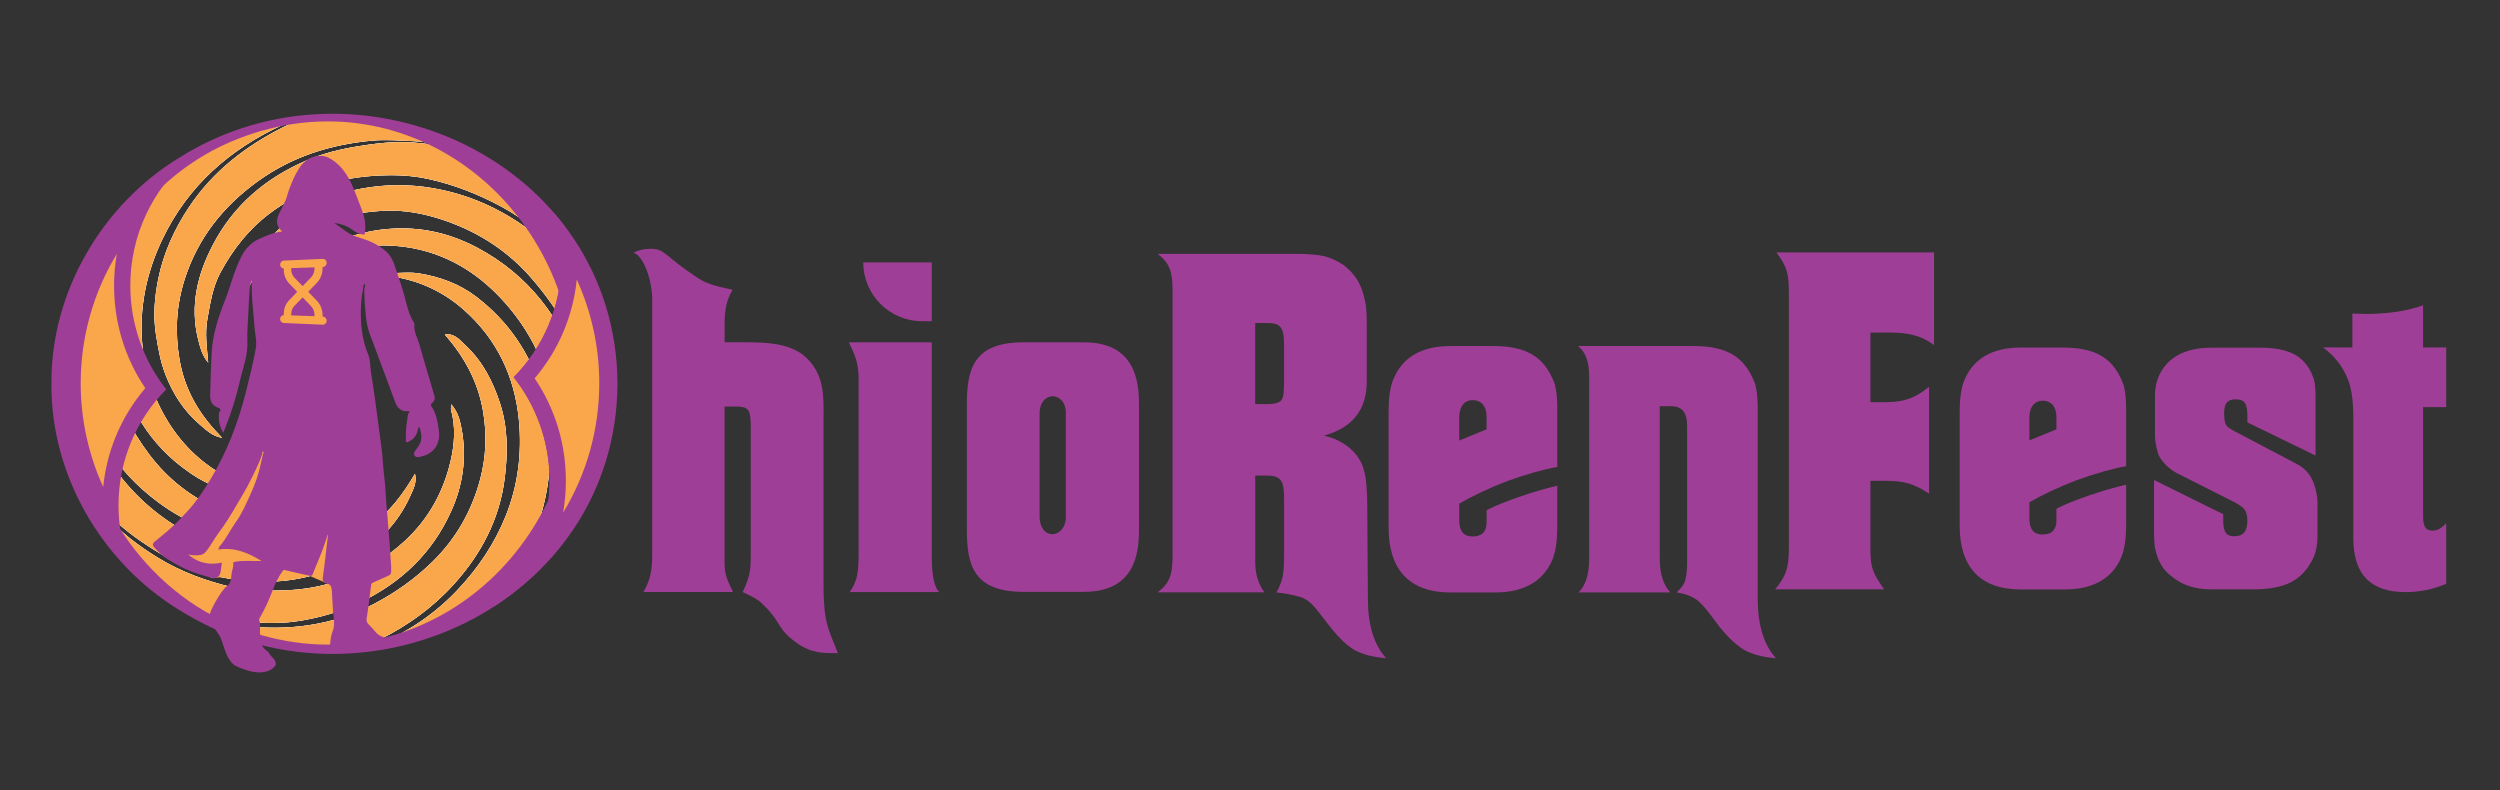
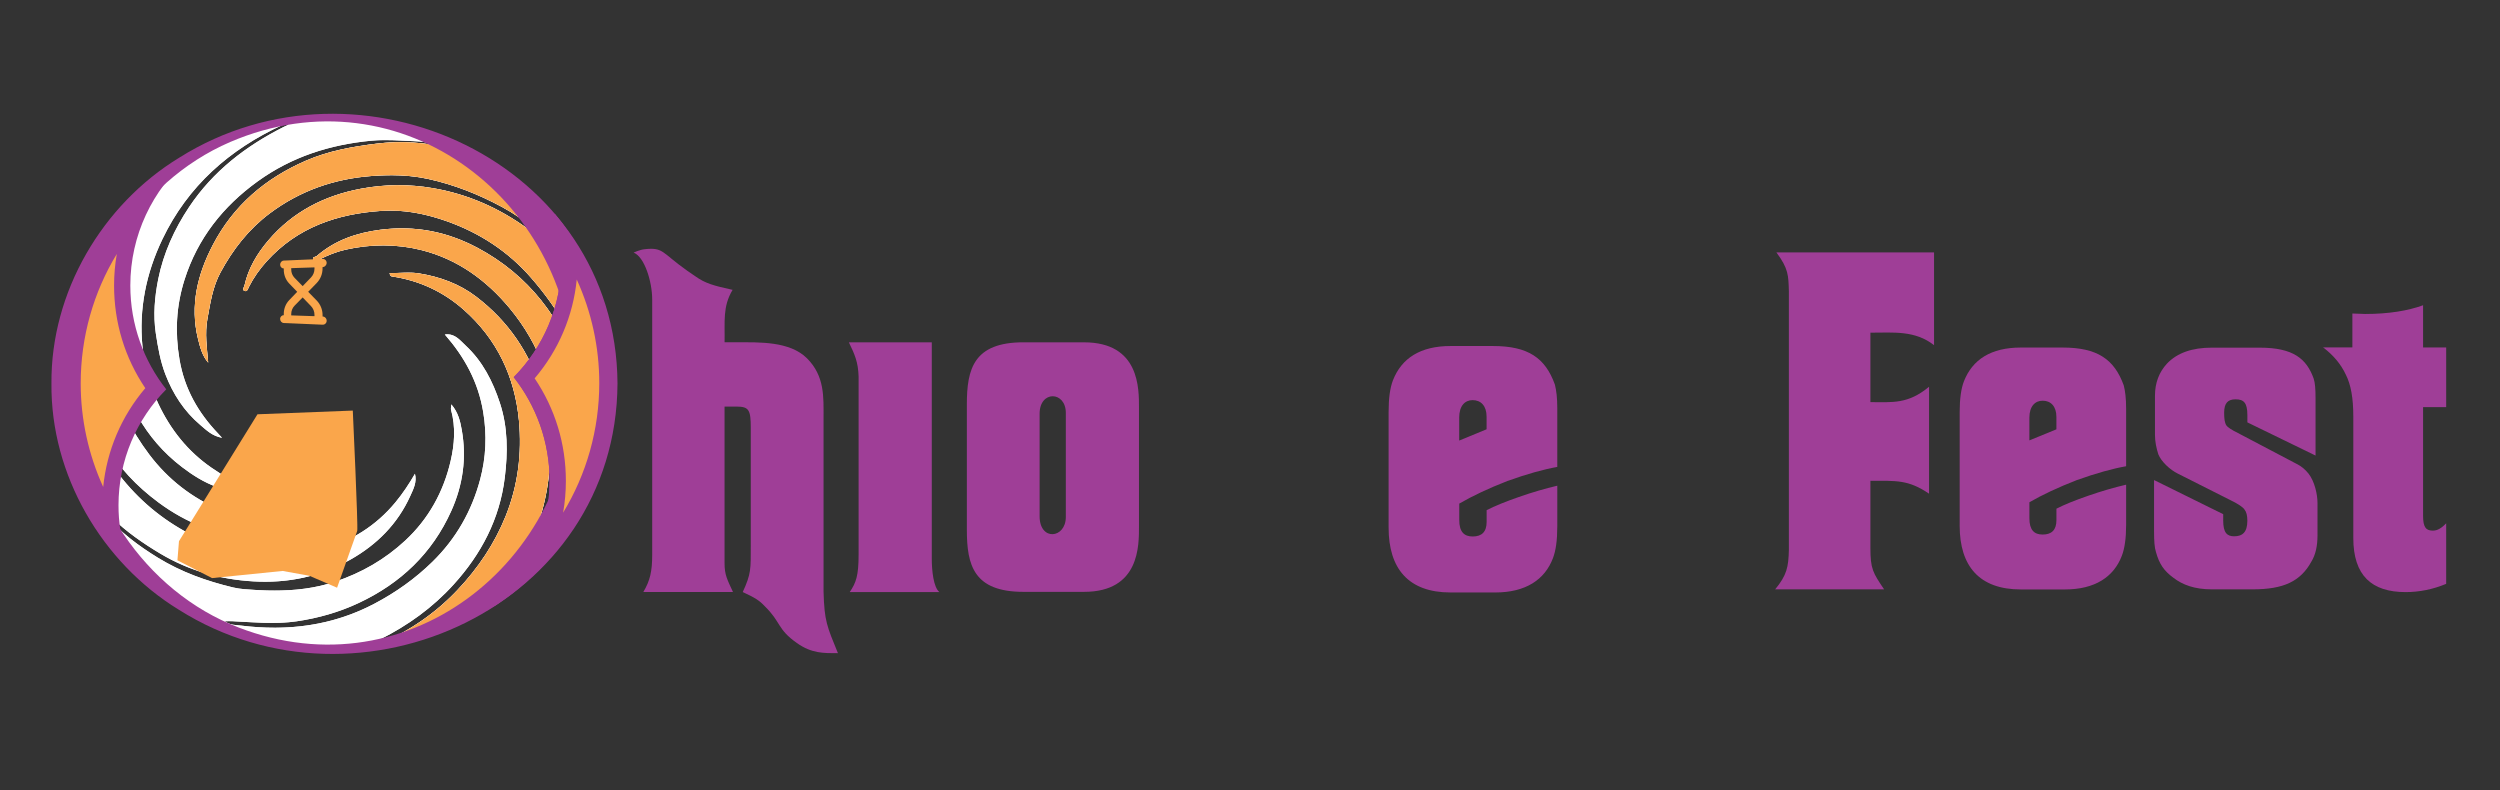
<svg xmlns="http://www.w3.org/2000/svg" id="Layer_1" data-name="Layer 1" viewBox="0 0 1000 316.09">
  <rect x="0" y="0" width="1000" height="316.09" fill="#333333" stroke="none" />
  <defs>
    <style>
      .cls-1 {
        fill: #fff;
      }

      .cls-2 {
        fill: #9f3e97;
      }

      .cls-3 {
        fill: #faa64b;
      }
    </style>
  </defs>
  <g>
    <g>
      <g>
        <path class="cls-1" d="M150.63,256.81c.02-.98.93-.82,1.4-1.06,11.12-5.57,21.02-12.67,29.43-21.95,11.1-12.25,18.4-26.19,20.45-42.72,1.25-10.09,1.27-20.09-1.94-29.87-2.85-8.67-6.93-16.7-13.7-22.98-2.23-2.06-4.35-5-8.33-4.43,7.92,9.08,13.32,18.95,15.33,30.94,1.56,9.28,1.13,18.28-1.21,27.04-3.35,12.55-9.57,23.62-19.07,32.92-6.97,6.82-14.73,12.3-23.23,16.78-16.75,8.83-34.7,11.07-53.3,8.76-2.1-.26-4.52-.11-6.59-1.76,1.14,0,2.08-.04,3.01,0,8.57.4,17.07,1.31,25.71.05,8.73-1.28,17.04-3.64,24.95-7.36,16.68-7.85,29.32-19.77,36.98-36.81,4.68-10.42,6.17-21.16,4.2-32.32-.6-3.42-1.38-7.03-4.19-10.29-.07,1.15-.25,1.71-.11,2.18,1.92,6.88,1.38,13.86-.19,20.57-2.86,12.26-8.81,23.06-18.11,31.7-8.1,7.53-17.5,12.95-28.05,16.47-11.9,3.98-24.07,4.03-36.33,3.01-1.48-.12-3.06-.34-4.55-.7-10.54-2.53-20.63-6.13-29.95-11.84-7.81-4.78-15.04-10.2-21.06-17.14.15-.11.29-.23.43-.36.69.44,1.49.78,2.07,1.34,5.85,5.71,12.46,10.3,19.5,14.5,11.54,6.88,23.97,10.3,37.19,11.08,13.71.8,26.73-1.9,38.78-8.7,10.63-6,18.89-14.28,23.95-25.45,1.23-2.71,2.76-5.59,1.88-8.89-2.33,4.03-4.84,7.82-7.76,11.36-7.83,9.51-17.84,15.67-29.55,18.98-9.23,2.61-18.69,2.57-28.17,1.35-7.95-1.02-15.58-3.17-22.76-6.7-11.16-5.5-20.71-13.08-28.61-22.74-6.83-8.35-12.17-17.51-15.75-27.66-2.6-7.38-4.08-15.01-5.28-22.78-1.03-6.65-.7-13.15-.1-19.69.02-.99.08-1.98.28-2.95-.1.99-.19,1.97-.28,2.95-.02.94,0,1.88-.02,2.82-.12,7.09,1.06,14.04,2.17,21.01,1.83,11.45,5.93,22.05,11.78,32.03,5.49,9.38,12.73,17.01,21.48,23.49,11.25,8.33,23.73,13.14,37.55,14.45,7.82.74,15.57-.35,22.92-3.17,5.42-2.08,10.67-4.6,14.71-9.25-1.09-.43-1.66.02-2.35.32-4.86,2.15-9.81,4.63-15.04,5.02-11.09.83-22.1.28-32.69-4.19-11.66-4.92-21.28-12.4-28.8-22.36-14.66-19.41-19.97-41.28-16.3-65.41,1.87-12.32,5.96-23.8,11.92-34.66,1.49-2.72,3.06-5.44,5.25-7.69.35.29.5.4.49.42-7.75,12.5-13.49,25.67-15.28,40.5-1.07,8.87-1.34,17.7.35,26.36,3.55,18.2,11.58,34,26.71,45.53,4.23,3.23,8.74,6.07,13.7,7.87,4,1.45,8.26,2.48,12.48,2.89,3.64.35,7.52.97,11.36-.9-4.12-.68-7.85-1.64-11.61-2.59-5.35-1.35-9.83-4.05-14.16-7.03-9.49-6.53-16.44-15.29-21.34-25.71-3.43-7.3-5.55-15.12-6.31-22.96-1.44-14.84,1.47-29.14,7.97-42.72,10.24-21.39,26.84-35.95,48.06-45.74.78-.36,1.51-.88,2.42-.1-.69.32-1.34.6-1.98.92-15.14,7.63-28.21,17.67-37.76,31.95-5.94,8.89-10.31,18.51-12.39,28.9-1.41,7.06-2.08,14.31-.97,21.7.85,5.61,1.82,11.15,3.83,16.39,3,7.8,7.5,14.78,13.96,20.24,2.39,2.02,4.7,4.41,8.71,5.15-.82-.9-1.17-1.28-1.52-1.65-8.03-8.39-13.5-17.96-15.5-29.67-1.86-10.9-1.32-21.43,2-31.9,5.22-16.5,15.38-29.34,29.29-39.38,13.56-9.78,28.8-14.66,45.36-16.24,5.72-.55,11.29-.04,16.93.17,6.03.22,11.84,1.7,17.76,3.13-15.18-7.4-32.39-11.59-50.63-11.59-61.29,0-110.98,47.19-110.98,105.4s49.69,105.4,110.98,105.4c6.37,0,12.6-.52,18.68-1.49-.17-.02-.36-.14-.56-.48Z" />
-         <path class="cls-1" d="M132.51,48.98c14.12,0,27.73,2.46,40.59,7.33-2.54-.45-5.1-.78-7.69-.87-1.24-.05-2.47-.11-3.7-.17-2.5-.12-5.09-.25-7.66-.25-2.07,0-3.94.08-5.7.25-17.91,1.71-32.91,7.08-45.85,16.42-14.65,10.57-24.63,23.99-29.66,39.89-3.3,10.43-3.97,21.02-2.03,32.37,1.82,10.65,6.54,20.07,14.42,28.75-1.33-.79-2.46-1.76-3.57-2.73-.31-.26-.61-.53-.91-.78-5.94-5.01-10.54-11.68-13.67-19.83-2.03-5.29-2.98-10.89-3.78-16.18-.97-6.42-.66-13.21.96-21.36,1.93-9.68,6.05-19.28,12.24-28.54,8.68-12.97,20.9-23.31,37.38-31.62.42-.21.84-.4,1.28-.6.22-.1.44-.2.67-.3l1.41-.66-.13-.11c5.03-.67,10.18-1.02,15.4-1.02M106.89,51.84c-19.8,10.35-33.86,24.61-42.87,43.43-6.76,14.12-9.47,28.67-8.06,43.25.78,8.08,2.94,15.91,6.4,23.29,5.15,10.97,12.44,19.75,21.68,26.11,4.19,2.88,8.84,5.75,14.48,7.17l.55.14c2.26.57,4.57,1.16,6.97,1.67-.57.06-1.17.09-1.8.09-1.4,0-2.81-.15-4.18-.29-.32-.03-.64-.07-.96-.1-3.96-.39-8.19-1.37-12.24-2.84-4.3-1.56-8.57-4.02-13.44-7.72-13.89-10.58-22.5-25.28-26.33-44.92-1.47-7.53-1.58-15.81-.34-26.05,1.6-13.27,6.41-26.01,15.14-40.1.36-.59.02-1.08-.28-1.36,12.9-10.35,28.33-17.93,45.28-21.79M56.04,78.41c-.56.93-1.09,1.87-1.61,2.83-6.25,11.39-10.18,22.84-12.03,34.99-3.72,24.49,1.83,46.75,16.49,66.16,7.61,10.07,17.43,17.7,29.2,22.68,7.31,3.09,15.47,4.59,24.93,4.59,2.59,0,5.28-.11,8.22-.33,4.82-.36,9.36-2.4,13.76-4.38.1-.05.2-.09.3-.14-3.55,3.04-7.73,4.92-11.81,6.49-5.75,2.21-11.74,3.33-17.8,3.33-1.55,0-3.12-.07-4.67-.22-13.53-1.28-26-6.07-37.04-14.25-9.06-6.71-16-14.29-21.21-23.19-6.1-10.42-9.91-20.78-11.65-31.69l-.16-1.01c-1.04-6.47-2.11-13.16-1.99-19.82,0-.45,0-.91,0-1.36,0-.47,0-.94,0-1.42.09-.97.18-1.94.28-2.91l-.48-.07c5.73-15.4,15.16-29.15,27.27-40.29M26.7,124.85c-.39,5.32-.49,10.92.38,16.62,1.06,6.91,2.53,15.03,5.32,22.96,3.49,9.91,8.85,19.32,15.92,27.96,7.95,9.72,17.69,17.46,28.95,23.01,6.98,3.44,14.74,5.72,23.07,6.79,4.24.55,8.1.81,11.79.81,6.07,0,11.56-.72,16.78-2.19,12.25-3.46,22.36-9.96,30.05-19.31,2.1-2.56,4.11-5.38,6.11-8.59-.28,1.51-.95,2.97-1.61,4.4l-.31.67c-4.73,10.44-12.64,18.85-23.53,24.99-10.24,5.78-21.56,8.71-33.65,8.71-1.51,0-3.05-.05-4.58-.14-13.72-.8-25.73-4.38-36.73-10.94-8.06-4.81-14.2-9.37-19.31-14.36-.49-.48-1.05-.79-1.59-1.1-.21-.12-.43-.24-.63-.37l-.64-.41-.57.51c-.12.11-.25.21-.37.31l-.83.65.69.8c5.43,6.26,12.19,11.77,21.29,17.33,8.49,5.19,18.38,9.11,30.24,11.96,1.41.34,2.99.58,4.7.72,4.53.38,8.52.56,12.2.56,9.22,0,17.25-1.18,24.53-3.62,10.83-3.62,20.39-9.23,28.42-16.69,9.23-8.57,15.42-19.41,18.4-32.21,1.67-7.14,1.88-13.42.66-19.12,1.01,2.11,1.48,4.34,1.88,6.61,1.9,10.74.51,21.42-4.13,31.74-7.34,16.34-19.28,28.22-36.49,36.32-7.62,3.59-15.69,5.97-24.67,7.28-2.92.43-6.07.63-9.64.63s-7.36-.22-10.96-.42c-1.64-.1-3.28-.19-4.93-.27-.36-.02-.72-.02-1.09-.02-.3,0-.6,0-.91,0-.33,0-.68,0-1.05,0h-2.86l2.24,1.78c.1.08.21.16.31.24-39.36-15.91-67.02-53-67.02-96.11,0-9.89,1.45-19.45,4.17-28.53M180.16,134.88c1.72.43,3.01,1.72,4.36,3.06.35.35.7.7,1.05,1.02,5.9,5.47,10.17,12.64,13.43,22.56,2.75,8.35,3.35,17.71,1.9,29.43-1.92,15.49-8.53,29.29-20.2,42.17-7.97,8.79-17.5,15.9-29.12,21.72-.07.03-.14.04-.22.05-.4.09-1.55.34-1.72,1.61-5.66.84-11.42,1.27-17.14,1.27-13.84,0-27.08-2.44-39.29-6.89.65.1,1.29.16,1.9.21.41.03.82.07,1.21.12,4.58.57,9.11.86,13.46.86,14.6,0,28.2-3.27,40.43-9.72,8.95-4.72,16.63-10.27,23.46-16.95,9.36-9.16,15.87-20.39,19.34-33.38,2.38-8.92,2.8-18.16,1.23-27.46-1.82-10.81-6.31-20.29-14.09-29.69M132.51,47.98c-61.29,0-110.98,47.19-110.98,105.4s49.69,105.4,110.98,105.4c6.37,0,12.6-.52,18.68-1.49-.17-.02-.36-.14-.56-.48.02-.98.93-.82,1.4-1.06,11.12-5.57,21.02-12.67,29.43-21.95,11.1-12.25,18.4-26.19,20.45-42.72,1.25-10.09,1.27-20.09-1.94-29.87-2.85-8.67-6.93-16.7-13.7-22.98-2.03-1.89-3.99-4.5-7.34-4.5-.32,0-.64.02-.99.07,7.92,9.08,13.32,18.95,15.33,30.94,1.56,9.28,1.13,18.28-1.21,27.04-3.35,12.55-9.57,23.62-19.07,32.92-6.97,6.82-14.73,12.3-23.23,16.78-12.71,6.7-26.11,9.61-39.97,9.61-4.4,0-8.85-.29-13.33-.85-2.1-.26-4.52-.11-6.59-1.76.72,0,1.36-.02,1.97-.02.35,0,.7,0,1.04.02,5.32.25,10.61.69,15.93.69,3.25,0,6.5-.17,9.78-.64,8.73-1.28,17.04-3.64,24.95-7.36,16.68-7.85,29.32-19.77,36.98-36.81,4.68-10.42,6.17-21.16,4.2-32.32-.6-3.42-1.38-7.03-4.19-10.29-.07,1.15-.25,1.71-.11,2.18,1.92,6.88,1.38,13.86-.19,20.57-2.86,12.26-8.81,23.06-18.11,31.7-8.1,7.53-17.5,12.95-28.05,16.47-7.97,2.66-16.06,3.56-24.22,3.56-4.02,0-8.06-.22-12.11-.56-1.48-.12-3.06-.34-4.55-.7-10.54-2.53-20.63-6.13-29.95-11.84-7.81-4.78-15.04-10.2-21.06-17.14.15-.11.29-.23.43-.36.69.44,1.49.78,2.07,1.34,5.85,5.71,12.46,10.3,19.5,14.5,11.54,6.88,23.97,10.3,37.19,11.08,1.56.09,3.1.14,4.64.14,12.01,0,23.45-2.81,34.14-8.84,10.63-6,18.89-14.28,23.95-25.45,1.23-2.71,2.76-5.59,1.88-8.89-2.33,4.03-4.84,7.82-7.76,11.36-7.83,9.51-17.84,15.67-29.55,18.98-5.44,1.54-10.95,2.16-16.51,2.16-3.88,0-7.77-.3-11.66-.8-7.95-1.02-15.58-3.17-22.76-6.7-11.16-5.5-20.71-13.08-28.61-22.74-6.83-8.35-12.17-17.51-15.75-27.66-2.6-7.38-4.08-15.01-5.28-22.78-1.03-6.65-.7-13.15-.1-19.69.02-.99.08-1.98.28-2.95-.1.99-.19,1.97-.28,2.95-.02.94,0,1.88-.02,2.82-.12,7.09,1.06,14.04,2.17,21.01,1.83,11.45,5.93,22.05,11.78,32.03,5.49,9.38,12.73,17.01,21.48,23.49,11.25,8.33,23.73,13.14,37.55,14.45,1.59.15,3.18.23,4.76.23,6.2,0,12.3-1.15,18.16-3.4,5.42-2.08,10.67-4.6,14.71-9.25-.32-.13-.6-.18-.85-.18-.59,0-1.02.29-1.5.5-4.86,2.15-9.81,4.63-15.04,5.02-2.72.2-5.44.32-8.14.32-8.33,0-16.56-1.14-24.54-4.51-11.66-4.92-21.28-12.4-28.8-22.36-14.66-19.41-19.97-41.28-16.3-65.41,1.87-12.32,5.96-23.8,11.92-34.66,1.49-2.72,3.06-5.44,5.25-7.69.35.29.5.4.49.42-7.75,12.5-13.49,25.67-15.28,40.5-1.07,8.87-1.34,17.7.35,26.36,3.55,18.2,11.58,34,26.71,45.53,4.23,3.23,8.74,6.07,13.7,7.87,4,1.45,8.26,2.48,12.48,2.89,1.7.17,3.45.39,5.23.39,2.03,0,4.09-.29,6.13-1.28-4.12-.68-7.85-1.64-11.61-2.59-5.35-1.35-9.83-4.05-14.16-7.03-9.49-6.53-16.44-15.29-21.34-25.71-3.43-7.3-5.55-15.12-6.31-22.96-1.44-14.84,1.47-29.14,7.97-42.72,10.24-21.39,26.84-35.95,48.06-45.74.48-.22.95-.5,1.44-.5.31,0,.63.11.98.41-.69.32-1.34.6-1.98.92-15.14,7.63-28.21,17.67-37.76,31.95-5.94,8.89-10.31,18.51-12.39,28.9-1.41,7.06-2.08,14.31-.97,21.7.85,5.61,1.82,11.15,3.83,16.39,3,7.8,7.5,14.78,13.96,20.23,2.39,2.02,4.7,4.41,8.71,5.15-.82-.9-1.17-1.28-1.52-1.65-8.03-8.39-13.5-17.96-15.5-29.67-1.86-10.9-1.32-21.43,2-31.9,5.22-16.5,15.38-29.34,29.29-39.38,13.56-9.78,28.8-14.66,45.36-16.24,1.88-.18,3.74-.25,5.6-.25,3.79,0,7.55.27,11.33.42,6.03.22,11.84,1.7,17.76,3.13-15.18-7.4-32.39-11.58-50.63-11.58h0Z" />
+         <path class="cls-1" d="M132.51,48.98c14.12,0,27.73,2.46,40.59,7.33-2.54-.45-5.1-.78-7.69-.87-1.24-.05-2.47-.11-3.7-.17-2.5-.12-5.09-.25-7.66-.25-2.07,0-3.94.08-5.7.25-17.91,1.71-32.91,7.08-45.85,16.42-14.65,10.57-24.63,23.99-29.66,39.89-3.3,10.43-3.97,21.02-2.03,32.37,1.82,10.65,6.54,20.07,14.42,28.75-1.33-.79-2.46-1.76-3.57-2.73-.31-.26-.61-.53-.91-.78-5.94-5.01-10.54-11.68-13.67-19.83-2.03-5.29-2.98-10.89-3.78-16.18-.97-6.42-.66-13.21.96-21.36,1.93-9.68,6.05-19.28,12.24-28.54,8.68-12.97,20.9-23.31,37.38-31.62.42-.21.84-.4,1.28-.6.22-.1.44-.2.67-.3l1.41-.66-.13-.11c5.03-.67,10.18-1.02,15.4-1.02M106.89,51.84c-19.8,10.35-33.86,24.61-42.87,43.43-6.76,14.12-9.47,28.67-8.06,43.25.78,8.08,2.94,15.91,6.4,23.29,5.15,10.97,12.44,19.75,21.68,26.11,4.19,2.88,8.84,5.75,14.48,7.17l.55.14c2.26.57,4.57,1.16,6.97,1.67-.57.06-1.17.09-1.8.09-1.4,0-2.81-.15-4.18-.29-.32-.03-.64-.07-.96-.1-3.96-.39-8.19-1.37-12.24-2.84-4.3-1.56-8.57-4.02-13.44-7.72-13.89-10.58-22.5-25.28-26.33-44.92-1.47-7.53-1.58-15.81-.34-26.05,1.6-13.27,6.41-26.01,15.14-40.1.36-.59.02-1.08-.28-1.36,12.9-10.35,28.33-17.93,45.28-21.79M56.04,78.41c-.56.93-1.09,1.87-1.61,2.83-6.25,11.39-10.18,22.84-12.03,34.99-3.72,24.49,1.83,46.75,16.49,66.16,7.61,10.07,17.43,17.7,29.2,22.68,7.31,3.09,15.47,4.59,24.93,4.59,2.59,0,5.28-.11,8.22-.33,4.82-.36,9.36-2.4,13.76-4.38.1-.05.2-.09.3-.14-3.55,3.04-7.73,4.92-11.81,6.49-5.75,2.21-11.74,3.33-17.8,3.33-1.55,0-3.12-.07-4.67-.22-13.53-1.28-26-6.07-37.04-14.25-9.06-6.71-16-14.29-21.21-23.19-6.1-10.42-9.91-20.78-11.65-31.69l-.16-1.01c-1.04-6.47-2.11-13.16-1.99-19.82,0-.45,0-.91,0-1.36,0-.47,0-.94,0-1.42.09-.97.18-1.94.28-2.91l-.48-.07M26.7,124.85c-.39,5.32-.49,10.92.38,16.62,1.06,6.91,2.53,15.03,5.32,22.96,3.49,9.91,8.85,19.32,15.92,27.96,7.95,9.72,17.69,17.46,28.95,23.01,6.98,3.44,14.74,5.72,23.07,6.79,4.24.55,8.1.81,11.79.81,6.07,0,11.56-.72,16.78-2.19,12.25-3.46,22.36-9.96,30.05-19.31,2.1-2.56,4.11-5.38,6.11-8.59-.28,1.51-.95,2.97-1.61,4.4l-.31.67c-4.73,10.44-12.64,18.85-23.53,24.99-10.24,5.78-21.56,8.71-33.65,8.71-1.51,0-3.05-.05-4.58-.14-13.72-.8-25.73-4.38-36.73-10.94-8.06-4.81-14.2-9.37-19.31-14.36-.49-.48-1.05-.79-1.59-1.1-.21-.12-.43-.24-.63-.37l-.64-.41-.57.51c-.12.11-.25.21-.37.31l-.83.65.69.8c5.43,6.26,12.19,11.77,21.29,17.33,8.49,5.19,18.38,9.11,30.24,11.96,1.41.34,2.99.58,4.7.72,4.53.38,8.52.56,12.2.56,9.22,0,17.25-1.18,24.53-3.62,10.83-3.62,20.39-9.23,28.42-16.69,9.23-8.57,15.42-19.41,18.4-32.21,1.67-7.14,1.88-13.42.66-19.12,1.01,2.11,1.48,4.34,1.88,6.61,1.9,10.74.51,21.42-4.13,31.74-7.34,16.34-19.28,28.22-36.49,36.32-7.62,3.59-15.69,5.97-24.67,7.28-2.92.43-6.07.63-9.64.63s-7.36-.22-10.96-.42c-1.64-.1-3.28-.19-4.93-.27-.36-.02-.72-.02-1.09-.02-.3,0-.6,0-.91,0-.33,0-.68,0-1.05,0h-2.86l2.24,1.78c.1.08.21.16.31.24-39.36-15.91-67.02-53-67.02-96.11,0-9.89,1.45-19.45,4.17-28.53M180.16,134.88c1.72.43,3.01,1.72,4.36,3.06.35.35.7.7,1.05,1.02,5.9,5.47,10.17,12.64,13.43,22.56,2.75,8.35,3.35,17.71,1.9,29.43-1.92,15.49-8.53,29.29-20.2,42.17-7.97,8.79-17.5,15.9-29.12,21.72-.07.03-.14.04-.22.05-.4.09-1.55.34-1.72,1.61-5.66.84-11.42,1.27-17.14,1.27-13.84,0-27.08-2.44-39.29-6.89.65.1,1.29.16,1.9.21.41.03.82.07,1.21.12,4.58.57,9.11.86,13.46.86,14.6,0,28.2-3.27,40.43-9.72,8.95-4.72,16.63-10.27,23.46-16.95,9.36-9.16,15.87-20.39,19.34-33.38,2.38-8.92,2.8-18.16,1.23-27.46-1.82-10.81-6.31-20.29-14.09-29.69M132.51,47.98c-61.29,0-110.98,47.19-110.98,105.4s49.69,105.4,110.98,105.4c6.37,0,12.6-.52,18.68-1.49-.17-.02-.36-.14-.56-.48.02-.98.93-.82,1.4-1.06,11.12-5.57,21.02-12.67,29.43-21.95,11.1-12.25,18.4-26.19,20.45-42.72,1.25-10.09,1.27-20.09-1.94-29.87-2.85-8.67-6.93-16.7-13.7-22.98-2.03-1.89-3.99-4.5-7.34-4.5-.32,0-.64.02-.99.07,7.92,9.08,13.32,18.95,15.33,30.94,1.56,9.28,1.13,18.28-1.21,27.04-3.35,12.55-9.57,23.62-19.07,32.92-6.97,6.82-14.73,12.3-23.23,16.78-12.71,6.7-26.11,9.61-39.97,9.61-4.4,0-8.85-.29-13.33-.85-2.1-.26-4.52-.11-6.59-1.76.72,0,1.36-.02,1.97-.02.35,0,.7,0,1.04.02,5.32.25,10.61.69,15.93.69,3.25,0,6.5-.17,9.78-.64,8.73-1.28,17.04-3.64,24.95-7.36,16.68-7.85,29.32-19.77,36.98-36.81,4.68-10.42,6.17-21.16,4.2-32.32-.6-3.42-1.38-7.03-4.19-10.29-.07,1.15-.25,1.71-.11,2.18,1.92,6.88,1.38,13.86-.19,20.57-2.86,12.26-8.81,23.06-18.11,31.7-8.1,7.53-17.5,12.95-28.05,16.47-7.97,2.66-16.06,3.56-24.22,3.56-4.02,0-8.06-.22-12.11-.56-1.48-.12-3.06-.34-4.55-.7-10.54-2.53-20.63-6.13-29.95-11.84-7.81-4.78-15.04-10.2-21.06-17.14.15-.11.29-.23.43-.36.69.44,1.49.78,2.07,1.34,5.85,5.71,12.46,10.3,19.5,14.5,11.54,6.88,23.97,10.3,37.19,11.08,1.56.09,3.1.14,4.64.14,12.01,0,23.45-2.81,34.14-8.84,10.63-6,18.89-14.28,23.95-25.45,1.23-2.71,2.76-5.59,1.88-8.89-2.33,4.03-4.84,7.82-7.76,11.36-7.83,9.51-17.84,15.67-29.55,18.98-5.44,1.54-10.95,2.16-16.51,2.16-3.88,0-7.77-.3-11.66-.8-7.95-1.02-15.58-3.17-22.76-6.7-11.16-5.5-20.71-13.08-28.61-22.74-6.83-8.35-12.17-17.51-15.75-27.66-2.6-7.38-4.08-15.01-5.28-22.78-1.03-6.65-.7-13.15-.1-19.69.02-.99.08-1.98.28-2.95-.1.99-.19,1.97-.28,2.95-.02.94,0,1.88-.02,2.82-.12,7.09,1.06,14.04,2.17,21.01,1.83,11.45,5.93,22.05,11.78,32.03,5.49,9.38,12.73,17.01,21.48,23.49,11.25,8.33,23.73,13.14,37.55,14.45,1.59.15,3.18.23,4.76.23,6.2,0,12.3-1.15,18.16-3.4,5.42-2.08,10.67-4.6,14.71-9.25-.32-.13-.6-.18-.85-.18-.59,0-1.02.29-1.5.5-4.86,2.15-9.81,4.63-15.04,5.02-2.72.2-5.44.32-8.14.32-8.33,0-16.56-1.14-24.54-4.51-11.66-4.92-21.28-12.4-28.8-22.36-14.66-19.41-19.97-41.28-16.3-65.41,1.87-12.32,5.96-23.8,11.92-34.66,1.49-2.72,3.06-5.44,5.25-7.69.35.29.5.4.49.42-7.75,12.5-13.49,25.67-15.28,40.5-1.07,8.87-1.34,17.7.35,26.36,3.55,18.2,11.58,34,26.71,45.53,4.23,3.23,8.74,6.07,13.7,7.87,4,1.45,8.26,2.48,12.48,2.89,1.7.17,3.45.39,5.23.39,2.03,0,4.09-.29,6.13-1.28-4.12-.68-7.85-1.64-11.61-2.59-5.35-1.35-9.83-4.05-14.16-7.03-9.49-6.53-16.44-15.29-21.34-25.71-3.43-7.3-5.55-15.12-6.31-22.96-1.44-14.84,1.47-29.14,7.97-42.72,10.24-21.39,26.84-35.95,48.06-45.74.48-.22.95-.5,1.44-.5.31,0,.63.11.98.41-.69.32-1.34.6-1.98.92-15.14,7.63-28.21,17.67-37.76,31.95-5.94,8.89-10.31,18.51-12.39,28.9-1.41,7.06-2.08,14.31-.97,21.7.85,5.61,1.82,11.15,3.83,16.39,3,7.8,7.5,14.78,13.96,20.23,2.39,2.02,4.7,4.41,8.71,5.15-.82-.9-1.17-1.28-1.52-1.65-8.03-8.39-13.5-17.96-15.5-29.67-1.86-10.9-1.32-21.43,2-31.9,5.22-16.5,15.38-29.34,29.29-39.38,13.56-9.78,28.8-14.66,45.36-16.24,1.88-.18,3.74-.25,5.6-.25,3.79,0,7.55.27,11.33.42,6.03.22,11.84,1.7,17.76,3.13-15.18-7.4-32.39-11.58-50.63-11.58h0Z" />
      </g>
      <g>
        <path class="cls-1" d="M183.72,59.15c-.21.32-.32.55-.42.55-1.14-.08-2.31-.08-3.41-.36-9.63-2.45-19.35-3.11-29.24-1.88-9.69,1.2-19.19,2.87-28.26,6.81-16.27,7.06-29.02,17.93-37.24,33.69-6.15,11.78-9.22,24.23-5.95,37.58.83,3.38,1.72,6.75,4.07,9.5-.5-5.89-1.39-11.61-.31-17.49,1.17-6.39,2.08-12.78,5.24-18.61,4.99-9.21,11.26-17.28,19.71-23.61,12.08-9.06,25.78-13.8,40.66-14.93,7.54-.57,15.18-.48,22.68,1.17,10.38,2.28,20.13,6.13,29.48,11.17,4.73,2.55,9.17,5.57,13.18,9.02,3.79,3.25,8.17,6.09,10.64,10.71-.09.14-.17.28-.26.42-4.36-3.79-8.47-7.91-13.11-11.3-11.4-8.31-23.96-13.92-38.05-16.33-9.7-1.66-19.25-1.56-28.75.23-14.6,2.74-27.32,9.22-37.1,20.74-4.47,5.27-7.96,11.12-9.48,17.95-.14.64-.97,1.66-.16,2.09,1.28.69,1.54-.78,1.9-1.49,1.9-3.76,4.32-7.16,7.13-10.27,12.33-13.63,28.31-19.03,46.09-20.18,8.96-.58,17.69,1.22,26.01,4.17,13.12,4.66,24.56,12.09,33.78,22.73,5.43,6.27,10.29,12.93,14.22,20.24,4.88,9.08,7.84,18.85,9.52,28.95.4,2.38,1.88,5.08-.12,8.28-.96-7.07-2.16-13.42-4.24-19.55-7.37-21.83-20.4-39.07-40.99-50.05-12.14-6.47-24.99-8.96-38.79-7.19-9.55,1.23-18.15,4.2-25.47,10.52-.48.41-2.11.28-1.22,1.63.82,1.22,1.62.04,2.32-.3,3.34-1.64,6.72-3.06,10.4-3.89,10.21-2.3,20.44-2.35,30.53.2,14.33,3.62,25.85,12.02,35.12,23.18,12.2,14.67,18.26,31.8,18.68,51,.28,13.03-1.84,25.51-6.53,37.61-2.28,5.9-4.99,11.58-8.66,17.03-.71-1.59.26-2.36.73-3.22,6.3-11.37,10.35-23.58,11.59-36.43,1.05-10.86.22-21.77-2.96-32.41-4.65-15.56-13.33-28.3-26.19-38.13-6.73-5.15-14.6-7.99-22.88-9.33-3.8-.62-7.78-.1-11.8-.1.29,1.28.7,1.27,1.13,1.33,10.77,1.61,20.32,6.06,28.44,13.2,13.39,11.76,20.57,26.92,22.2,44.48,1.21,13.03-.37,25.9-5.32,38.19-4.46,11.07-11.01,20.77-19.18,29.43-8.87,9.41-19.31,16.53-31.17,21.61-.29.12-.57.5-.88.64,52.71-8.6,92.82-52.22,92.82-104.74,0-40.95-24.38-76.48-60.11-94.23Z" />
        <path class="cls-1" d="M160.36,57.86c6.41,0,12.9.82,19.29,2.45.94.24,1.88.29,2.8.34.26.01.52.03.79.05h.04s.03,0,.03,0c.31,0,.54-.12.72-.28,36.29,18.37,58.8,53.91,58.8,92.96,0,24.97-9.37,49.18-26.39,68.17-2.84,3.17-5.86,6.16-9.04,8.96l.73-1.08c3.36-4.99,6.15-10.46,8.77-17.23,4.73-12.2,6.88-24.63,6.59-38-.43-19.68-6.79-37.05-18.91-51.62-10.13-12.18-22.13-20.09-35.65-23.51-5.12-1.29-10.4-1.95-15.7-1.95-5.01,0-10.15.59-15.29,1.74-3.71.84-7.06,2.26-9.7,3.52,6.38-5.2,14.05-8.23,24.01-9.51,2.82-.36,5.65-.55,8.41-.55,10.26,0,20.28,2.57,29.78,7.63,19.54,10.41,32.79,26.6,40.52,49.49,1.83,5.41,3.08,11.2,4.19,19.37l.37,2.74,1.47-2.34c1.79-2.87,1.14-5.42.61-7.47-.14-.53-.27-1.04-.35-1.51-1.85-11.08-4.99-20.65-9.62-29.26-3.69-6.86-8.38-13.54-14.34-20.42-9.03-10.42-20.53-18.17-34.2-23.02-8.23-2.92-15.74-4.34-22.97-4.34-1.15,0-2.31.04-3.44.11-20.17,1.31-35.47,8.02-46.77,20.51-2.84,3.13-5.19,6.48-7.02,9.97,1.4-5.8,4.39-11.35,9.13-16.94,9.07-10.69,21.36-17.55,36.52-20.4,4.92-.92,9.9-1.39,14.81-1.39,4.5,0,9.07.39,13.59,1.17,13.6,2.33,25.91,7.61,37.63,16.16,3.15,2.3,6.12,5,8.99,7.61,1.32,1.2,2.68,2.44,4.05,3.63l.9.79.61-1.03c.08-.14.16-.27.25-.4l.31-.49-.27-.51c-2.04-3.82-5.28-6.44-8.42-8.98-.81-.66-1.66-1.34-2.45-2.02-4.02-3.46-8.52-6.53-13.36-9.14-9.98-5.38-19.71-9.06-29.74-11.26-4.63-1.02-9.54-1.51-14.99-1.51-2.53,0-5.14.1-7.97.32-15.52,1.18-29.38,6.27-41.19,15.13-7.96,5.97-14.5,13.8-19.99,23.94-2.92,5.39-3.98,11.29-5,17-.11.64-.23,1.27-.34,1.91-.84,4.57-.51,9.09-.1,13.48-.71-1.66-1.2-3.5-1.7-5.55-2.88-11.73-.96-23.79,5.87-36.88,7.84-15.04,19.87-25.91,36.76-33.23,9.25-4.01,18.92-5.61,27.99-6.73,3.19-.4,6.41-.6,9.58-.6M163.23,110.05c1.64,0,2.97.09,4.2.29,8.83,1.43,16.38,4.5,22.44,9.14,12.55,9.6,21.24,22.26,25.84,37.63,3.02,10.1,4,20.87,2.93,32.03-1.19,12.31-5.04,24.44-11.47,36.04-.08.14-.18.29-.28.43-.52.76-1.29,1.9-.5,3.68l.68,1.52c-13.86,12.12-30.78,20.73-49.06,24.92,9.77-4.94,18.42-11.37,25.78-19.18,8.7-9.22,15.04-18.95,19.38-29.74,4.84-12.02,6.65-25.02,5.38-38.65-1.7-18.32-9.28-33.5-22.53-45.14-7.51-6.6-16.22-10.93-25.91-12.9,1.04-.04,2.1-.08,3.13-.08M160.36,56.86c-3.22,0-6.45.2-9.7.6-9.69,1.2-19.19,2.87-28.26,6.81-16.27,7.06-29.02,17.93-37.24,33.69-6.15,11.78-9.22,24.23-5.95,37.58.83,3.38,1.72,6.75,4.07,9.5-.5-5.89-1.39-11.61-.31-17.49,1.17-6.39,2.08-12.78,5.24-18.61,4.99-9.21,11.26-17.28,19.71-23.61,12.08-9.06,25.78-13.8,40.66-14.93,2.62-.2,5.26-.32,7.9-.32,4.94,0,9.89.42,14.78,1.49,10.38,2.28,20.13,6.13,29.48,11.17,4.73,2.55,9.17,5.57,13.18,9.02,3.79,3.25,8.17,6.09,10.64,10.71-.09.14-.17.28-.26.42-4.36-3.79-8.47-7.91-13.11-11.3-11.4-8.31-23.96-13.92-38.05-16.33-4.61-.79-9.2-1.18-13.76-1.18-5.02,0-10.02.47-15,1.41-14.6,2.74-27.32,9.22-37.1,20.74-4.47,5.27-7.96,11.12-9.48,17.95-.14.64-.97,1.66-.16,2.09.23.12.43.18.6.18.78,0,1-1.09,1.3-1.67,1.9-3.76,4.32-7.16,7.13-10.27,12.33-13.63,28.31-19.03,46.09-20.18,1.13-.07,2.25-.11,3.38-.11,7.78,0,15.36,1.7,22.64,4.28,13.12,4.66,24.56,12.09,33.78,22.73,5.43,6.27,10.29,12.93,14.22,20.24,4.88,9.08,7.84,18.85,9.52,28.95.4,2.38,1.88,5.08-.12,8.28-.96-7.07-2.16-13.42-4.24-19.55-7.37-21.83-20.4-39.07-40.99-50.05-9.6-5.12-19.65-7.75-30.25-7.75-2.81,0-5.65.18-8.54.55-9.55,1.23-18.15,4.2-25.47,10.52-.48.41-2.11.28-1.22,1.63.27.4.53.54.79.54.54,0,1.06-.61,1.53-.84,3.34-1.64,6.72-3.06,10.4-3.89,5.03-1.13,10.05-1.72,15.07-1.72s10.33.62,15.46,1.92c14.33,3.62,25.85,12.02,35.12,23.18,12.2,14.67,18.26,31.8,18.68,51,.28,13.03-1.84,25.51-6.53,37.61-2.28,5.9-4.99,11.58-8.66,17.03-.71-1.59.26-2.36.73-3.22,6.3-11.37,10.35-23.58,11.59-36.43,1.05-10.86.22-21.77-2.96-32.41-4.65-15.56-13.33-28.3-26.19-38.13-6.73-5.15-14.6-7.99-22.88-9.33-1.43-.23-2.88-.3-4.36-.3-2.44,0-4.94.2-7.44.2.29,1.28.7,1.27,1.13,1.33,10.77,1.61,20.32,6.06,28.44,13.2,13.39,11.76,20.57,26.92,22.2,44.48,1.21,13.03-.37,25.9-5.32,38.19-4.46,11.07-11.01,20.77-19.18,29.43-8.87,9.41-19.31,16.53-31.17,21.61-.29.12-.57.5-.88.64,52.71-8.6,92.82-52.22,92.82-104.74,0-40.95-24.38-76.48-60.11-94.23-.21.31-.32.55-.41.55,0,0,0,0,0,0-1.14-.08-2.31-.08-3.41-.36-6.47-1.64-12.97-2.48-19.54-2.48h0Z" />
      </g>
    </g>
    <g>
-       <path class="cls-3" d="M150.63,256.81c.02-.98.93-.82,1.4-1.06,11.12-5.57,21.02-12.67,29.43-21.95,11.1-12.25,18.4-26.19,20.45-42.72,1.25-10.09,1.27-20.09-1.94-29.87-2.85-8.67-6.93-16.7-13.7-22.98-2.23-2.06-4.35-5-8.33-4.43,7.92,9.08,13.32,18.95,15.33,30.94,1.56,9.28,1.13,18.28-1.21,27.04-3.35,12.55-9.57,23.62-19.07,32.92-6.97,6.82-14.73,12.3-23.23,16.78-16.75,8.83-34.7,11.07-53.3,8.76-2.1-.26-4.52-.11-6.59-1.76,1.14,0,2.08-.04,3.01,0,8.57.4,17.07,1.31,25.71.05,8.73-1.28,17.04-3.64,24.95-7.36,16.68-7.85,29.32-19.77,36.98-36.81,4.68-10.42,6.17-21.16,4.2-32.32-.6-3.42-1.38-7.03-4.19-10.29-.07,1.15-.25,1.71-.11,2.18,1.92,6.88,1.38,13.86-.19,20.57-2.86,12.26-8.81,23.06-18.11,31.7-8.1,7.53-17.5,12.95-28.05,16.47-11.9,3.98-24.07,4.03-36.33,3.01-1.48-.12-3.06-.34-4.55-.7-10.54-2.53-20.63-6.13-29.95-11.84-7.81-4.78-15.04-10.2-21.06-17.14.15-.11.29-.23.43-.36.69.44,1.49.78,2.07,1.34,5.85,5.71,12.46,10.3,19.5,14.5,11.54,6.88,23.97,10.3,37.19,11.08,13.71.8,26.73-1.9,38.78-8.7,10.63-6,18.89-14.28,23.95-25.45,1.23-2.71,2.76-5.59,1.88-8.89-2.33,4.03-4.84,7.82-7.76,11.36-7.83,9.51-17.84,15.67-29.55,18.98-9.23,2.61-18.69,2.57-28.17,1.35-7.95-1.02-15.58-3.17-22.76-6.7-11.16-5.5-20.71-13.08-28.61-22.74-6.83-8.35-12.17-17.51-15.75-27.66-2.6-7.38-4.08-15.01-5.28-22.78-1.03-6.65-.7-13.15-.1-19.69.02-.99.08-1.98.28-2.95-.1.99-.19,1.97-.28,2.95-.02.94,0,1.88-.02,2.82-.12,7.09,1.06,14.04,2.17,21.01,1.83,11.45,5.93,22.05,11.78,32.03,5.49,9.38,12.73,17.01,21.48,23.49,11.25,8.33,23.73,13.14,37.55,14.45,7.82.74,15.57-.35,22.92-3.17,5.42-2.08,10.67-4.6,14.71-9.25-1.09-.43-1.66.02-2.35.32-4.86,2.15-9.81,4.63-15.04,5.02-11.09.83-22.1.28-32.69-4.19-11.66-4.92-21.28-12.4-28.8-22.36-14.66-19.41-19.97-41.28-16.3-65.41,1.87-12.32,5.96-23.8,11.92-34.66,1.49-2.72,3.06-5.44,5.25-7.69.35.29.5.4.49.42-7.75,12.5-13.49,25.67-15.28,40.5-1.07,8.87-1.34,17.7.35,26.36,3.55,18.2,11.58,34,26.71,45.53,4.23,3.23,8.74,6.07,13.7,7.87,4,1.45,8.26,2.48,12.48,2.89,3.64.35,7.52.97,11.36-.9-4.12-.68-7.85-1.64-11.61-2.59-5.35-1.35-9.83-4.05-14.16-7.03-9.49-6.53-16.44-15.29-21.34-25.71-3.43-7.3-5.55-15.12-6.31-22.96-1.44-14.84,1.47-29.14,7.97-42.72,10.24-21.39,26.84-35.95,48.06-45.74.78-.36,1.51-.88,2.42-.1-.69.32-1.34.6-1.98.92-15.14,7.63-28.21,17.67-37.76,31.95-5.94,8.89-10.31,18.51-12.39,28.9-1.41,7.06-2.08,14.31-.97,21.7.85,5.61,1.82,11.15,3.83,16.39,3,7.8,7.5,14.78,13.96,20.24,2.39,2.02,4.7,4.41,8.71,5.15-.82-.9-1.17-1.28-1.52-1.65-8.03-8.39-13.5-17.96-15.5-29.67-1.86-10.9-1.32-21.43,2-31.9,5.22-16.5,15.38-29.34,29.29-39.38,13.56-9.78,28.8-14.66,45.36-16.24,5.72-.55,11.29-.04,16.93.17,6.03.22,11.84,1.7,17.76,3.13-15.18-7.4-32.39-11.59-50.63-11.59-61.29,0-110.98,47.19-110.98,105.4s49.69,105.4,110.98,105.4c6.37,0,12.6-.52,18.68-1.49-.17-.02-.36-.14-.56-.48Z" />
      <path class="cls-3" d="M183.72,59.15c-.21.32-.32.55-.42.55-1.14-.08-2.31-.08-3.41-.36-9.63-2.45-19.35-3.11-29.24-1.88-9.69,1.2-19.19,2.87-28.26,6.81-16.27,7.06-29.02,17.93-37.24,33.69-6.15,11.78-9.22,24.23-5.95,37.58.83,3.38,1.72,6.75,4.07,9.5-.5-5.89-1.39-11.61-.31-17.49,1.17-6.39,2.08-12.78,5.24-18.61,4.99-9.21,11.26-17.28,19.71-23.61,12.08-9.06,25.78-13.8,40.66-14.93,7.54-.57,15.18-.48,22.68,1.17,10.38,2.28,20.13,6.13,29.48,11.17,4.73,2.55,9.17,5.57,13.18,9.02,3.79,3.25,8.17,6.09,10.64,10.71-.09.14-.17.28-.26.42-4.36-3.79-8.47-7.91-13.11-11.3-11.4-8.31-23.96-13.92-38.05-16.33-9.7-1.66-19.25-1.56-28.75.23-14.6,2.74-27.32,9.22-37.1,20.74-4.47,5.27-7.96,11.12-9.48,17.95-.14.64-.97,1.66-.16,2.09,1.28.69,1.54-.78,1.9-1.49,1.9-3.76,4.32-7.16,7.13-10.27,12.33-13.63,28.31-19.03,46.09-20.18,8.96-.58,17.69,1.22,26.01,4.17,13.12,4.66,24.56,12.09,33.78,22.73,5.43,6.27,10.29,12.93,14.22,20.24,4.88,9.08,7.84,18.85,9.52,28.95.4,2.38,1.88,5.08-.12,8.28-.96-7.07-2.16-13.42-4.24-19.55-7.37-21.83-20.4-39.07-40.99-50.05-12.14-6.47-24.99-8.96-38.79-7.19-9.55,1.23-18.15,4.2-25.47,10.52-.48.41-2.11.28-1.22,1.63.82,1.22,1.62.04,2.32-.3,3.34-1.64,6.72-3.06,10.4-3.89,10.21-2.3,20.44-2.35,30.53.2,14.33,3.62,25.85,12.02,35.12,23.18,12.2,14.67,18.26,31.8,18.68,51,.28,13.03-1.84,25.51-6.53,37.61-2.28,5.9-4.99,11.58-8.66,17.03-.71-1.59.26-2.36.73-3.22,6.3-11.37,10.35-23.58,11.59-36.43,1.05-10.86.22-21.77-2.96-32.41-4.65-15.56-13.33-28.3-26.19-38.13-6.73-5.15-14.6-7.99-22.88-9.33-3.8-.62-7.78-.1-11.8-.1.29,1.28.7,1.27,1.13,1.33,10.77,1.61,20.32,6.06,28.44,13.2,13.39,11.76,20.57,26.92,22.2,44.48,1.21,13.03-.37,25.9-5.32,38.19-4.46,11.07-11.01,20.77-19.18,29.43-8.87,9.41-19.31,16.53-31.17,21.61-.29.12-.57.5-.88.64,52.71-8.6,92.82-52.22,92.82-104.74,0-40.95-24.38-76.48-60.11-94.23Z" />
    </g>
  </g>
  <g>
    <g>
      <path class="cls-2" d="M274.94,108.33l3.21,2.2c4.06,2.88,7.27,3.72,14.89,5.41-4.06,6.77-3.04,12.69-3.21,20.98h4.91c8.8,0,21.15-.51,28.08,6.43,7.11,7.11,6.6,15.57,6.6,23.69v69.7c.34,11.84,1.35,13.7,5.75,24.53-5.58,0-10.49.17-16.41-4.06-7.95-5.58-6.26-8.29-12.86-14.72-2.03-2.2-3.72-3.31-8.8-5.67,3.38-7.44,3.21-8.88,3.21-19.03v-46.53c0-7.28-.68-8.63-5.75-8.63h-4.74v62.68c0,4.57,1.02,6.43,3.38,11.5h-35.87c2.71-4.57,3.55-8.29,3.55-14.89v-102.1c0-7.11-3.05-17.09-7.44-18.78,0,0,2.54-1.18,4.4-1.35,7.61-.85,6.77,1.35,17.09,8.63Z" />
      <g>
        <path class="cls-2" d="M343.44,150.63c-.17-5.75-1.52-8.8-3.89-13.7h33.16v86.53c0,4.74.68,11.5,3.05,13.37h-35.87c2.54-3.72,3.55-6.6,3.55-14.89v-71.3Z" />
-         <path class="cls-2" d="M372.71,104.95v23.52h-3.89c-12.99,0-23.52-10.53-23.52-23.52h27.41Z" />
      </g>
      <path class="cls-2" d="M409.41,136.93h24.19c22.33,0,21.99,18.61,21.99,26.22v47.37c0,7.61.34,26.22-21.99,26.22h-24.19c-19.96,0-22.67-10.66-22.67-24.87v-50.08c0-14.21,2.71-24.87,22.67-24.87ZM426.33,206.8v-41.62c0-8.8-10.49-9.14-10.49.34v40.94c0,10.15,10.49,8.97,10.49.34Z" />
    </g>
    <g>
      <path class="cls-2" d="M597.14,138.41h-16.91c-12.11,0-19.61,4.89-23.06,13.73-1.15,3.01-1.73,7.15-1.73,12.61v46.28c0,16.37,7.88,25.96,24.79,25.96h17.88c12.11,0,19.8-5.08,23.07-13.73,1.15-3.01,1.73-7.15,1.73-12.61v-16.37c-4.8,1.13-9.99,2.63-15.38,4.52-5.38,1.88-9.61,3.57-12.88,5.27v4.7c0,3.95-1.92,5.83-5.57,5.83-3.46,0-5.38-1.88-5.38-6.58v-6.58c5.19-3.01,11.53-6.02,19.22-9.03,7.88-2.82,14.61-4.7,19.99-5.64v-23.52c0-4.14-.38-7.15-.96-9.41-3.84-10.73-10.76-15.43-24.79-15.43ZM594.64,171.71l-10.96,4.52v-9.22c0-4.7,2.31-6.96,5.38-6.96,3.27,0,5.57,2.26,5.57,6.58v5.08Z" />
-       <path class="cls-2" d="M703.09,163.23c0-4.14-.38-7.15-.96-9.4-3.84-10.53-10.57-15.42-24.78-15.42h-46.11c3.07,2.63,4.42,6.21,4.42,12.41v72.78c0,6.02-1.35,10.53-4.23,13.35h36.7c-2.69-2.82-4.23-7.33-4.23-13.35v-61.12h4.42c4.42,0,6.53,2.26,6.53,8.09v54.72c0,3.2-.39,5.64-.96,7.52-.58,1.32-1.54,2.63-3.27,4.14,3.46.56,5.95,1.5,7.87,2.82,1.92,1.31,4.61,4.51,8.26,9.59,3.84,5.08,7.49,8.47,10.76,10.53,3.46,1.88,7.69,3.01,12.87,3.39-4.8-5.26-7.3-13.17-7.3-23.88v-76.16Z" />
-       <path class="cls-2" d="M546.89,202.48c0-6.4-.39-11.11-1.34-14.49-1.73-6.59-7.69-11.86-15.96-13.74,11.53-3.2,17.11-10.35,17.11-21.83v-23.03c0-4.14-.19-7.15-.77-9.22-1.16-6.4-4.04-10.73-8.46-14.11-2.5-1.7-5-2.82-7.69-3.58-2.69-.57-6.54-.94-11.15-.94h-55.57c4.42,3.39,5.96,6.59,5.96,14.3v106.78c0,3.95-.38,6.78-1.34,8.85-.77,1.88-2.31,3.76-4.62,5.46h42.69c-2.31-3.2-3.65-7.15-3.65-11.86v-34.82h5.19c2.31,0,4.04.56,5,1.88.96,1.13,1.35,3.58,1.35,7.53v22.4c0,3.58-.19,6.59-.58,8.66-.58,2.26-1.35,4.39-2.5,6.28,3.1.24,6.13.87,9.12,1.67,2.63.7,4.7,2.43,6.42,4.48,4.93,5.88,8.83,12.54,15.48,16.74,3.46,1.88,7.69,3.01,12.87,3.39-4.8-5.26-7.3-13.17-7.3-23.88l-.25-36.91ZM513.62,152.42c0,3.95-.19,6.4-.96,7.53-.77,1.13-2.69,1.7-5.77,1.7h-4.81v-32.44h5c4.81,0,6.54,1.51,6.54,8.47v14.75Z" />
    </g>
    <path class="cls-2" d="M163.11,183.28h0s0,0,0,0Z" />
    <g>
      <path class="cls-2" d="M940.95,138.99v-13.58c1.88,0,3.77.18,5.09.18,9.42,0,17.16-1.29,23.19-3.49v16.89h9.24v23.86h-9.24v43.53c0,4.77,1.32,5.87,3.96,5.87,1.7,0,3.39-.92,5.28-2.94v24.23c-5.28,2.2-10.75,3.3-16.22,3.3-13.58,0-20.93-6.61-20.93-21.66v-48.67c0-7.16-.94-12.67-3.02-16.71-1.89-4.04-4.9-7.71-9.05-10.83h11.69Z" />
      <path class="cls-2" d="M850.44,186.5c-5.31.92-11.95,2.77-19.72,5.54-7.59,2.95-13.84,5.91-18.96,8.86v6.46c0,4.62,1.9,6.46,5.31,6.46,3.6,0,5.5-1.85,5.5-5.73v-4.62c3.23-1.66,7.4-3.32,12.71-5.17,5.31-1.85,10.43-3.32,15.17-4.43v16.06c0,5.35-.57,9.42-1.71,12.37-3.23,8.5-10.81,13.48-22.76,13.48h-17.64c-16.69,0-24.47-9.42-24.47-25.48v-45.43c0-5.35.57-9.42,1.71-12.37,3.41-8.68,10.81-13.48,22.76-13.48h16.69c13.84,0,20.67,4.62,24.47,15.14.57,2.22.95,5.17.95,9.23v23.08ZM811.75,176.16l10.81-4.43v-4.99c0-4.25-2.27-6.46-5.5-6.46-3.03,0-5.31,2.22-5.31,6.83v9.05Z" />
      <path class="cls-2" d="M926.23,182.23l-27.28-13.28v-2.95c0-4.98-1.52-6.27-4.74-6.27-3.03,0-4.55,1.48-4.55,5.35,0,2.4.19,4.06.95,5.17.38.55,1.89,1.66,4.55,2.95l23.5,12.36c1.89.92,3.41,2.22,4.74,3.87,2.46,3.14,3.6,8.3,3.6,11.81v12.91c0,4.24-.76,7.75-2.46,10.52-4.36,7.93-11.18,11.07-23.5,11.07h-16.3c-7.01,0-11.75-1.85-15.35-4.61-3.79-2.77-5.69-5.53-7.01-10.33-.57-1.66-.76-4.43-.76-8.12v-20.66l27.66,13.65v2.58c0,4.8,1.52,6.27,4.36,6.27,3.41,0,5.3-1.66,5.3-6.27,0-2.03-.38-3.5-1.14-4.43-.57-.92-2.46-2.22-5.49-3.69l-21.22-10.7c-3.03-1.48-6.63-4.8-7.77-7.75-.76-2.4-1.33-4.98-1.33-7.75v-15.68c0-5.17,1.7-9.41,4.73-12.73,4.17-4.43,10.23-6.46,18-6.46h19.14c13.45,0,18.76,4.43,21.6,12.36.57,1.66.76,4.24.76,7.75v23.06Z" />
      <path class="cls-2" d="M753.66,235.74h-43.6c4.66-5.66,5.32-8.82,5.49-15.81v-103.32c-.17-6.49-.17-9.16-4.99-15.65h63.06v37.11c-7.66-5.99-16.14-5-25.46-5v27.79c8.98,0,14.98.84,23.46-6.15v42.76c-8.32-5.65-13.14-5.15-23.46-5.15v26.79c0,8.48,1,9.99,5.49,16.64Z" />
    </g>
    <g>
      <g>
        <path class="cls-3" d="M44.36,207.46c-9.96-16.16-15.33-34.92-15.33-54.08,0-25.97,9.6-50.38,26.52-69.06-4.34,9.25-6.67,19.44-6.67,29.9,0,15.01,4.61,29.22,13.37,41.27-11.69,12.78-18.09,29.23-18.09,46.64,0,1.78.07,3.56.2,5.34Z" />
        <path class="cls-2" d="M46.73,101.54c-.73,4.16-1.1,8.39-1.1,12.68,0,14.83,4.3,28.91,12.49,41.04-9.55,11.22-15.38,24.91-16.84,39.53-5.88-12.91-9-27.04-9-41.4,0-18.67,5.12-36.49,14.46-51.84M75.18,63.59c-29.69,18.85-49.4,52.02-49.4,89.79,0,25.77,9.17,49.39,24.42,67.79-1.82-6.03-2.8-12.42-2.8-19.04,0-18.1,7.29-34.49,19.1-46.4-9-11.42-14.37-25.84-14.37-41.51,0-20.21,8.93-38.32,23.06-50.63h0Z" />
      </g>
      <path class="cls-2" d="M20.58,153.38c-.29-36.46,20.2-71.47,51.14-90.32,72.22-45.43,174.74,1.81,175.28,90.32-.46,88.75-102.94,136.23-175.43,90.54-30.93-18.94-51.36-54.05-50.99-90.54h0ZM30.98,153.38c-.35,40.27,23.76,80.23,61.2,96.29,68.9,29.28,137.48-24.09,137.52-96.29.3-72.18-68.74-126.13-137.64-96.57-37.48,16.15-61.52,56.25-61.09,96.57h0Z" />
    </g>
    <g>
      <path class="cls-3" d="M216.43,222.28c4.34-9.25,6.67-19.44,6.67-29.9,0-15.01-4.61-29.22-13.37-41.27,11.69-12.78,18.09-29.23,18.09-46.64,0-1.78-.07-3.56-.2-5.33,9.96,16.16,15.33,34.92,15.33,54.08,0,25.98-9.6,50.38-26.52,69.06Z" />
      <path class="cls-2" d="M230.71,111.82c5.88,12.91,9,27.04,9,41.4,0,18.67-5.12,36.49-14.46,51.84.73-4.16,1.1-8.4,1.1-12.68,0-14.83-4.3-28.91-12.49-41.04,9.55-11.22,15.38-24.91,16.84-39.53M221.78,85.43c1.82,6.03,2.8,12.42,2.8,19.04,0,18.1-7.29,34.49-19.1,46.4,9,11.42,14.37,25.84,14.37,41.51,0,20.21-8.93,38.32-23.06,50.63,29.69-18.85,49.4-52.02,49.4-89.79,0-25.77-9.17-49.39-24.42-67.79h0Z" />
    </g>
  </g>
  <g>
    <path class="cls-3" d="M216.43,222.28c4.34-9.25,6.67-19.44,6.67-29.9,0-15.01-4.61-29.22-13.37-41.27,11.69-12.78,18.09-29.23,18.09-46.64,0-1.78-.07-3.56-.2-5.33,9.96,16.16,15.33,34.92,15.33,54.08,0,25.98-9.6,50.38-26.52,69.06Z" />
    <path class="cls-2" d="M230.71,111.82c5.88,12.91,9,27.04,9,41.4,0,18.67-5.12,36.49-14.46,51.84.73-4.16,1.1-8.4,1.1-12.68,0-14.83-4.3-28.91-12.49-41.04,9.55-11.22,15.38-24.91,16.84-39.53M221.78,85.43c1.82,6.03,2.8,12.42,2.8,19.04,0,18.1-7.29,34.49-19.1,46.4,9,11.42,14.37,25.84,14.37,41.51,0,20.21-8.93,38.32-23.06,50.63,29.69-18.85,49.4-52.02,49.4-89.79,0-25.77-9.17-49.39-24.42-67.79h0Z" />
  </g>
  <path class="cls-3" d="M103,165.7l-31.41,50.78-.62,7.65,13.86,7.11,28.22-2.86,10.72,1.94,11.06,4.77s7.65-21.49,8.06-22.73-1.77-48.13-1.77-48.13l-38.11,1.48Z" />
-   <path class="cls-2" d="M125.13,229.57c1.57-4.07,3.44-8.03,4.79-12.19.37-1.14.75-2.28,1.12-3.42h.16c-.36,3.06-.7,6.11-1.07,9.17-.32,2.67-.62,5.34-1.03,7.99-.21,1.36.44,1.97,1.59,2.24,1.67.4,1.95,1.43,2.05,3.07.23,3.6.34,7.21.76,10.8.19,1.67.26,3.4-.39,5.1-.61,1.59-.91,3.32-1.02,5.05-.02.29-.07.54-.15.74l13.86,1.54c3.79-.8,7.56-1.81,11.37-2.58-.27-.85-.93-1.43-2-1.7-1.75-.42-3.49-.93-4.76-2.39-.97-1.12-1.93-2.25-3-3.27-.83-.79-.87-1.64-.7-2.65.32-1.98.58-3.96.84-5.95.32-2.41.61-4.83.92-7.24.05-.37.25-.63.59-.79,2.11-.94,4.22-1.9,6.34-2.82.77-.33,1.03-.79,1.07-1.67.1-2.27-.24-4.5-.35-6.75-.23-4.87-.75-9.72-1.09-14.58-.24-3.46-.66-6.9-.79-10.38-.16-4.13-.89-8.24-1.13-12.38-.07-1.3-.15-2.63-.33-3.93-.49-3.53-.92-7.07-1.39-10.6-.46-3.48-.9-6.95-1.4-10.43-.51-3.57-1.03-7.14-1.61-10.7-.38-2.35-.15-4.77-1.11-7.07-2.11-5.05-2.88-10.41-2.95-15.83-.05-3.46.2-6.96.92-10.37.13-.64-.12-1.55.7-2.07.33.94-.26,1.68-.25,2.52.04,3.19.25,6.36.57,9.54.26,2.64.63,5.23,1.54,7.7,2.64,7.18,5.34,14.34,8.02,21.51.8,2.15,1.61,4.3,2.39,6.45.53,1.46,1.5,2.48,2.93,3.09.89.38,1.83,0,2.89.27-1.17.91-.9,2.19-1.14,3.36-.56,2.73-.55,5.46-.57,8.2,0,.79.21.95.95.61,2.02-.91,3.31-2.41,3.79-4.57.11-.5.11-1.01.63-1.52.58,1.81,1.08,3.48.75,5.36-.31,1.78-1.48,3-2.42,4.38-.39.57-.63,1.15-.24,1.78.34.56.96.74,1.55.66,5.86-.82,9.07-5.06,8.18-10.8-.14-.92-.23-1.85-.42-2.77-.47-2.29-1.01-4.58-2.4-6.5-.54-.74-.4-1.08.15-1.55.99-.85,1.31-1.8.86-3.14-.56-1.67-1-3.39-1.51-5.08-1.54-5.08-2.99-10.19-4.45-15.3-.74-2.58-2.29-4.96-1.98-7.82.03-.27-.06-.61-.21-.85-1.97-3.13-2.75-6.69-3.66-10.18-1.09-4.15-2.55-8.18-3.9-12.25-.76-2.31-1.81-4.57-3.74-6.19-2.92-2.45-6.26-4.1-9.92-5.17-2.09-.61-4.12-1.33-5.94-2.73-1.49-1.15-3.14-2.14-4.64-3.35,2.65.42,5.19,1.15,7.34,2.84,1.15.9,2.45,1.41,3.83,1.77.7.18,1.09-.1,1.13-.76.11-1.78.15-3.54-.22-5.32-.57-2.73-1.67-5.27-2.65-7.83-2.15-5.66-4.22-11.39-9.41-15.3-1.63-1.23-3.22-2.12-5.18-2.2-4.01-.17-6.92,1.77-9.01,5.06-1.73,2.71-2.94,5.68-4.05,8.69-.49,1.32-.77,2.77-1.32,4-.67,1.5-1.38,3.02-2.15,4.49-.9,1.72-1.63,3.43-1.03,5.43.3,1.02,1.09,1.7,1.77,2.57-3.52.44-6.61,1.77-9.68,3.21-1.64.77-2.96,1.92-4.12,3.18-2.03,2.2-3.17,4.97-4.3,7.72-1.77,4.29-2.87,8.82-4.59,13.11-2.81,7.01-5.12,14.11-5.47,21.72-.26,5.57-.47,11.14-.58,16.71-.04,1.99.64,3.76,2.71,4.64.94.4,2.12.72.87,2.07-.13.14-.02.48-.05.73-.28,2.63.35,5.05,1.69,7.43.26-.64.51-1.2.74-1.78,2.47-6.12,4.43-12.41,5.9-18.84,1.19-5.24,3.29-10.31,3.02-15.85-.2-4.17.3-8.32.45-12.48.1-2.61.22-5.21.43-7.81.1-1.25.04-2.67.99-4.24-.07.83-.14,1.23-.14,1.63-.02,5.12.54,10.2,1,15.28.11,1.25.16,2.52.34,3.78.32,2.17.69,4.46.3,6.57-1.09,5.95-2.53,11.83-4.02,17.69-3.13,12.23-7.59,23.9-14.15,34.73-2.67,4.4-5.48,8.69-8.98,12.46-1.64,1.76-3.23,3.57-4.97,5.25-2.63,2.54-5.45,4.85-8.3,7.12-1.15.92-.73,1.77-.22,2.31,1.61,1.68,3.2,3.42,5.23,4.66,2.9,1.78,5.83,3.44,9.02,4.73,2.93,1.19,5.94,1.99,8.94,2.87,1.64.48,3.14-.71,3.37-2.42.15-1.15.32-2.3.51-3.72-4.95,1.03-9.41.21-13.46-3.25.99.13,1.73.32,2.47.31,1.59-.03,3.2.16,4.46-1.31,1.98-2.32,3.29-5.08,5.12-7.51,2.79-3.7,5.23-7.66,7.54-11.69,1.69-2.94,3.5-5.8,5.01-8.84,1.87-3.76,3.84-7.47,5.09-11.5-.21-.4.08-.73.33-.64.24.09.15.56-.07.83-.28,1.42-.67,2.82-.96,4.24-.85,4.09-2.29,8.03-3.98,11.76-1.73,3.81-3.37,7.75-5.86,11.22-2.09,2.92-3.65,6.19-5.89,9.02-.44.56-1.11,1.07-1.18,2.14,6.4-1.04,11.86,1.21,17.25,4.55-.98,0-1.75-.01-2.51,0-2.61.05-5.23-.2-7.83.27-.52.09-1.1.11-1,.77.21,1.42-.52,2.66-.64,4.03-.19,2.14-.27,4.41-2.64,5.54-.03.01,0,.11-.03.14-2.03,2.37-3.55,5.07-4.97,7.82-1.02,2-1.75,4.06-.43,6.23.74,1.21,1.42,2.48,2.27,3.61.67.89,1.19,1.71,1.61,2.81,1.39,3.6,2.01,7.63,5.22,10.44,13.09,6.56,16.6-.02,16.6-.02.38-2.39-2.02-3.16-2.71-4.93-.08-.21-.3-.4-.51-.53-2.83-1.8-2.96-4.65-3.06-7.57-.06-1.65.27-3.33-.31-4.96-.11-.3.06-.6.25-.93,2.07-3.55,3.73-7.28,5.19-11.14,1-2.66,2.28-5.28,3.98-7.63.41-.57.76-.33,1.24-.22,3.15.75,6.31,1.48,9.48,2.15.5.11,1,.19,1.36-.74Z" />
  <path class="cls-3" d="M112.05,105.85c0-.86.65-1.58,1.46-1.62l1.48-.06,12.4-.54,1.63-.07c.91-.04,1.64.67,1.64,1.58s-.74,1.68-1.64,1.71v.57c0,2.18-.86,4.28-2.38,5.84l-3.37,3.46,3.38,3.46c1.52,1.55,2.38,3.66,2.38,5.84v.57c.91.03,1.64.79,1.64,1.71s-.74,1.62-1.64,1.58l-1.63-.07-12.41-.54-1.48-.06c-.81-.04-1.46-.76-1.46-1.62s.65-1.53,1.46-1.5v-.54c0-2.07.78-4.04,2.17-5.49l3.2-3.33-3.2-3.33c-1.39-1.45-2.17-3.42-2.17-5.49v-.54c-.81.03-1.46-.65-1.46-1.5ZM116.49,107.26v.54c0,1.26.47,2.45,1.32,3.32l3.25,3.33,3.33-3.46c.89-.93,1.4-2.18,1.4-3.48v-.56l-9.3.31ZM116.49,126.16l9.3.31v-.56c0-1.3-.5-2.55-1.4-3.48l-3.33-3.46-3.25,3.33c-.85.87-1.32,2.06-1.32,3.32v.54h0Z" />
</svg>